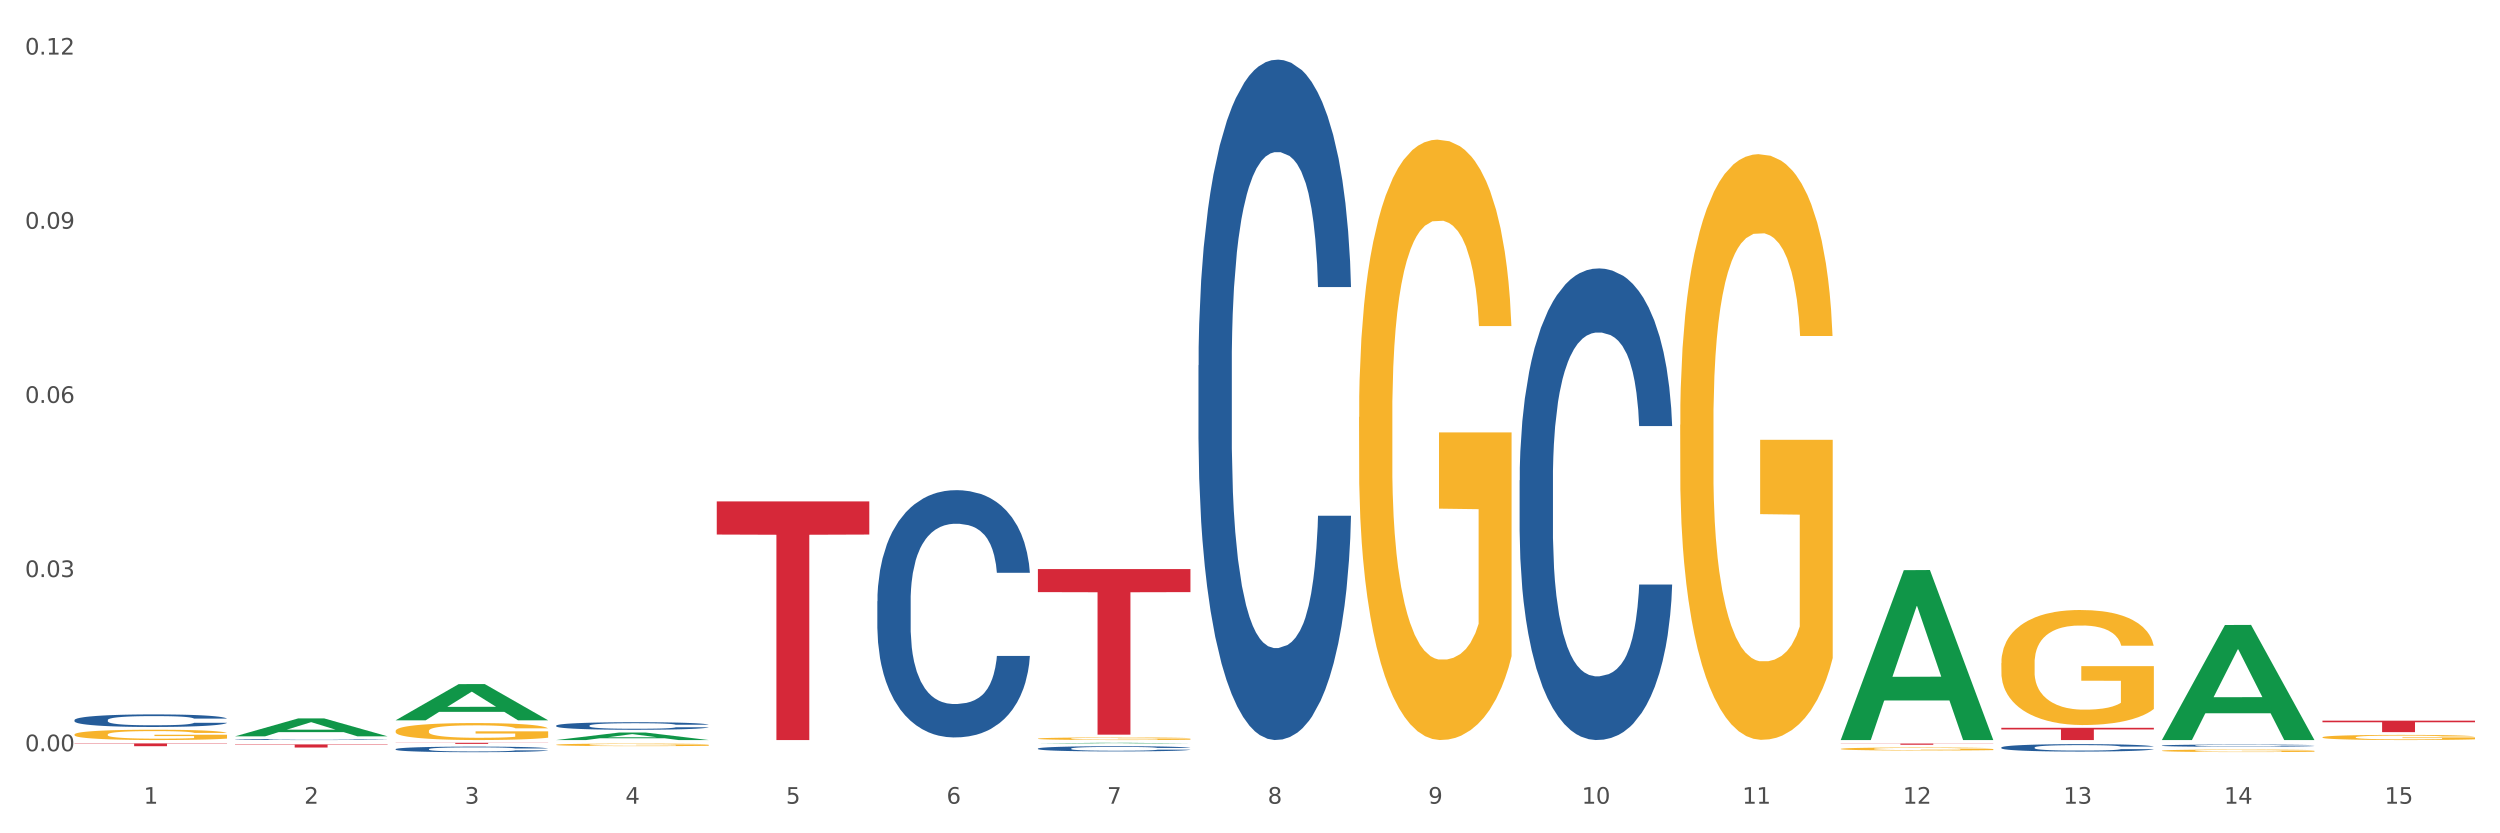
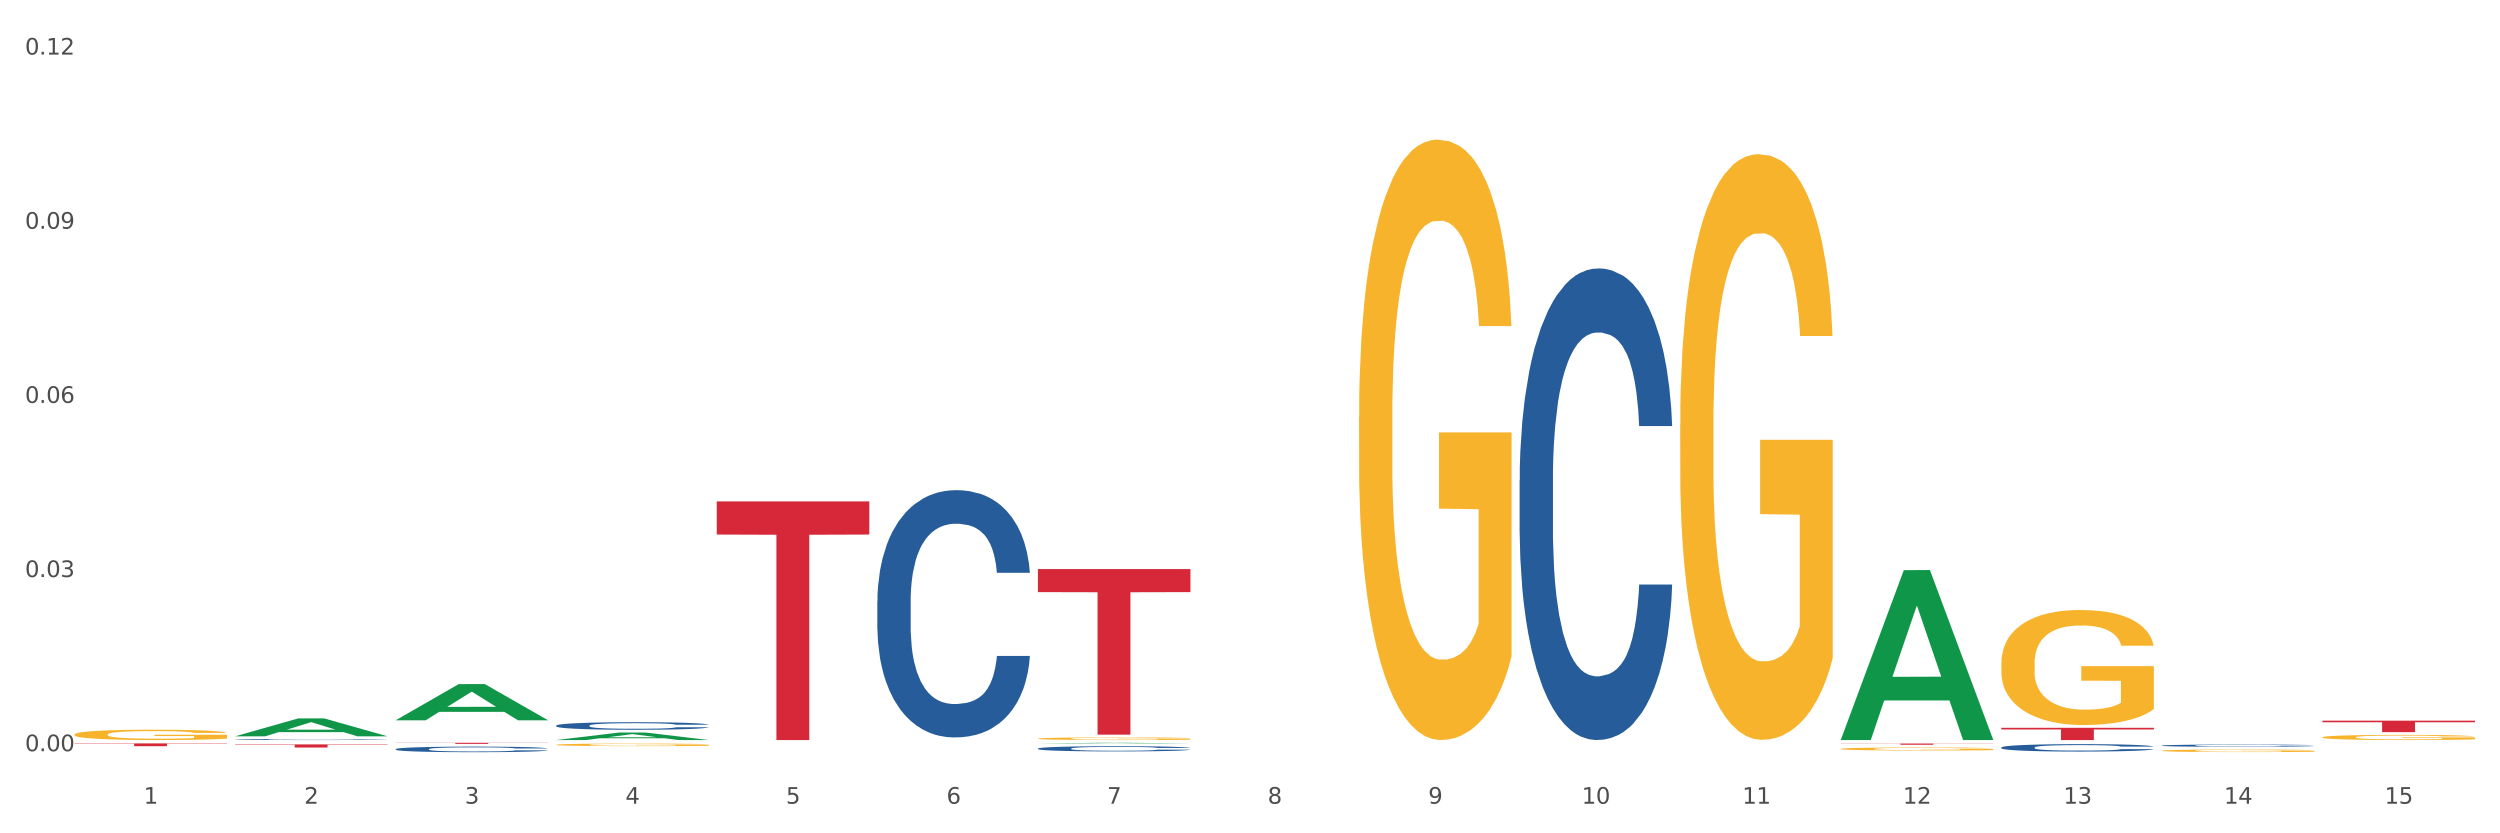
<svg xmlns="http://www.w3.org/2000/svg" xmlns:xlink="http://www.w3.org/1999/xlink" width="1080pt" height="360pt" viewBox="0 0 1080 360" version="1.1">
  <rect x="0" y="0" width="1080" height="360" fill="#333333" stroke="none" />
  <defs>
    <style type="text/css">*{stroke-linejoin: round; stroke-linecap: butt}</style>
  </defs>
  <g id="figure_1">
    <g id="patch_1">
      <path d="M 0 360  L 1080 360  L 1080 0  L 0 0  z " style="fill: #ffffff; stroke: #ffffff; stroke-linejoin: miter" />
    </g>
    <g id="axes_1">
      <g id="matplotlib.axis_1">
        <g id="xtick_1">
          <g id="text_1">
            <g style="fill: #4d4d4d" transform="translate(62.07 347.204) scale(0.096 -0.096)">
              <defs>
                <path id="DejaVuSans-31" d="M 794 531  L 1825 531  L 1825 4091  L 703 3866  L 703 4441  L 1819 4666  L 2450 4666  L 2450 531  L 3481 531  L 3481 0  L 794 0  L 794 531  z " transform="scale(0.016)" />
              </defs>
              <use xlink:href="#DejaVuSans-31" />
            </g>
          </g>
        </g>
        <g id="xtick_2">
          <g id="text_2">
            <g style="fill: #4d4d4d" transform="translate(131.436 347.204) scale(0.096 -0.096)">
              <defs>
                <path id="DejaVuSans-32" d="M 1228 531  L 3431 531  L 3431 0  L 469 0  L 469 531  Q 828 903 1448 1529  Q 2069 2156 2228 2338  Q 2531 2678 2651 2914  Q 2772 3150 2772 3378  Q 2772 3750 2511 3984  Q 2250 4219 1831 4219  Q 1534 4219 1204 4116  Q 875 4013 500 3803  L 500 4441  Q 881 4594 1212 4672  Q 1544 4750 1819 4750  Q 2544 4750 2975 4387  Q 3406 4025 3406 3419  Q 3406 3131 3298 2873  Q 3191 2616 2906 2266  Q 2828 2175 2409 1742  Q 1991 1309 1228 531  z " transform="scale(0.016)" />
              </defs>
              <use xlink:href="#DejaVuSans-32" />
            </g>
          </g>
        </g>
        <g id="xtick_3">
          <g id="text_3">
            <g style="fill: #4d4d4d" transform="translate(200.802 347.204) scale(0.096 -0.096)">
              <defs>
                <path id="DejaVuSans-33" d="M 2597 2516  Q 3050 2419 3304 2112  Q 3559 1806 3559 1356  Q 3559 666 3084 287  Q 2609 -91 1734 -91  Q 1441 -91 1130 -33  Q 819 25 488 141  L 488 750  Q 750 597 1062 519  Q 1375 441 1716 441  Q 2309 441 2620 675  Q 2931 909 2931 1356  Q 2931 1769 2642 2001  Q 2353 2234 1838 2234  L 1294 2234  L 1294 2753  L 1863 2753  Q 2328 2753 2575 2939  Q 2822 3125 2822 3475  Q 2822 3834 2567 4026  Q 2313 4219 1838 4219  Q 1578 4219 1281 4162  Q 984 4106 628 3988  L 628 4550  Q 988 4650 1302 4700  Q 1616 4750 1894 4750  Q 2613 4750 3031 4423  Q 3450 4097 3450 3541  Q 3450 3153 3228 2886  Q 3006 2619 2597 2516  z " transform="scale(0.016)" />
              </defs>
              <use xlink:href="#DejaVuSans-33" />
            </g>
          </g>
        </g>
        <g id="xtick_4">
          <g id="text_4">
            <g style="fill: #4d4d4d" transform="translate(270.169 347.204) scale(0.096 -0.096)">
              <defs>
                <path id="DejaVuSans-34" d="M 2419 4116  L 825 1625  L 2419 1625  L 2419 4116  z M 2253 4666  L 3047 4666  L 3047 1625  L 3713 1625  L 3713 1100  L 3047 1100  L 3047 0  L 2419 0  L 2419 1100  L 313 1100  L 313 1709  L 2253 4666  z " transform="scale(0.016)" />
              </defs>
              <use xlink:href="#DejaVuSans-34" />
            </g>
          </g>
        </g>
        <g id="xtick_5">
          <g id="text_5">
            <g style="fill: #4d4d4d" transform="translate(339.535 347.204) scale(0.096 -0.096)">
              <defs>
                <path id="DejaVuSans-35" d="M 691 4666  L 3169 4666  L 3169 4134  L 1269 4134  L 1269 2991  Q 1406 3038 1543 3061  Q 1681 3084 1819 3084  Q 2600 3084 3056 2656  Q 3513 2228 3513 1497  Q 3513 744 3044 326  Q 2575 -91 1722 -91  Q 1428 -91 1123 -41  Q 819 9 494 109  L 494 744  Q 775 591 1075 516  Q 1375 441 1709 441  Q 2250 441 2565 725  Q 2881 1009 2881 1497  Q 2881 1984 2565 2268  Q 2250 2553 1709 2553  Q 1456 2553 1204 2497  Q 953 2441 691 2322  L 691 4666  z " transform="scale(0.016)" />
              </defs>
              <use xlink:href="#DejaVuSans-35" />
            </g>
          </g>
        </g>
        <g id="xtick_6">
          <g id="text_6">
            <g style="fill: #4d4d4d" transform="translate(408.901 347.204) scale(0.096 -0.096)">
              <defs>
                <path id="DejaVuSans-36" d="M 2113 2584  Q 1688 2584 1439 2293  Q 1191 2003 1191 1497  Q 1191 994 1439 701  Q 1688 409 2113 409  Q 2538 409 2786 701  Q 3034 994 3034 1497  Q 3034 2003 2786 2293  Q 2538 2584 2113 2584  z M 3366 4563  L 3366 3988  Q 3128 4100 2886 4159  Q 2644 4219 2406 4219  Q 1781 4219 1451 3797  Q 1122 3375 1075 2522  Q 1259 2794 1537 2939  Q 1816 3084 2150 3084  Q 2853 3084 3261 2657  Q 3669 2231 3669 1497  Q 3669 778 3244 343  Q 2819 -91 2113 -91  Q 1303 -91 875 529  Q 447 1150 447 2328  Q 447 3434 972 4092  Q 1497 4750 2381 4750  Q 2619 4750 2861 4703  Q 3103 4656 3366 4563  z " transform="scale(0.016)" />
              </defs>
              <use xlink:href="#DejaVuSans-36" />
            </g>
          </g>
        </g>
        <g id="xtick_7">
          <g id="text_7">
            <g style="fill: #4d4d4d" transform="translate(478.267 347.204) scale(0.096 -0.096)">
              <defs>
                <path id="DejaVuSans-37" d="M 525 4666  L 3525 4666  L 3525 4397  L 1831 0  L 1172 0  L 2766 4134  L 525 4134  L 525 4666  z " transform="scale(0.016)" />
              </defs>
              <use xlink:href="#DejaVuSans-37" />
            </g>
          </g>
        </g>
        <g id="xtick_8">
          <g id="text_8">
            <g style="fill: #4d4d4d" transform="translate(547.634 347.204) scale(0.096 -0.096)">
              <defs>
                <path id="DejaVuSans-38" d="M 2034 2216  Q 1584 2216 1326 1975  Q 1069 1734 1069 1313  Q 1069 891 1326 650  Q 1584 409 2034 409  Q 2484 409 2743 651  Q 3003 894 3003 1313  Q 3003 1734 2745 1975  Q 2488 2216 2034 2216  z M 1403 2484  Q 997 2584 770 2862  Q 544 3141 544 3541  Q 544 4100 942 4425  Q 1341 4750 2034 4750  Q 2731 4750 3128 4425  Q 3525 4100 3525 3541  Q 3525 3141 3298 2862  Q 3072 2584 2669 2484  Q 3125 2378 3379 2068  Q 3634 1759 3634 1313  Q 3634 634 3220 271  Q 2806 -91 2034 -91  Q 1263 -91 848 271  Q 434 634 434 1313  Q 434 1759 690 2068  Q 947 2378 1403 2484  z M 1172 3481  Q 1172 3119 1398 2916  Q 1625 2713 2034 2713  Q 2441 2713 2670 2916  Q 2900 3119 2900 3481  Q 2900 3844 2670 4047  Q 2441 4250 2034 4250  Q 1625 4250 1398 4047  Q 1172 3844 1172 3481  z " transform="scale(0.016)" />
              </defs>
              <use xlink:href="#DejaVuSans-38" />
            </g>
          </g>
        </g>
        <g id="xtick_9">
          <g id="text_9">
            <g style="fill: #4d4d4d" transform="translate(617 347.204) scale(0.096 -0.096)">
              <defs>
                <path id="DejaVuSans-39" d="M 703 97  L 703 672  Q 941 559 1184 500  Q 1428 441 1663 441  Q 2288 441 2617 861  Q 2947 1281 2994 2138  Q 2813 1869 2534 1725  Q 2256 1581 1919 1581  Q 1219 1581 811 2004  Q 403 2428 403 3163  Q 403 3881 828 4315  Q 1253 4750 1959 4750  Q 2769 4750 3195 4129  Q 3622 3509 3622 2328  Q 3622 1225 3098 567  Q 2575 -91 1691 -91  Q 1453 -91 1209 -44  Q 966 3 703 97  z M 1959 2075  Q 2384 2075 2632 2365  Q 2881 2656 2881 3163  Q 2881 3666 2632 3958  Q 2384 4250 1959 4250  Q 1534 4250 1286 3958  Q 1038 3666 1038 3163  Q 1038 2656 1286 2365  Q 1534 2075 1959 2075  z " transform="scale(0.016)" />
              </defs>
              <use xlink:href="#DejaVuSans-39" />
            </g>
          </g>
        </g>
        <g id="xtick_10">
          <g id="text_10">
            <g style="fill: #4d4d4d" transform="translate(683.312 347.204) scale(0.096 -0.096)">
              <defs>
                <path id="DejaVuSans-30" d="M 2034 4250  Q 1547 4250 1301 3770  Q 1056 3291 1056 2328  Q 1056 1369 1301 889  Q 1547 409 2034 409  Q 2525 409 2770 889  Q 3016 1369 3016 2328  Q 3016 3291 2770 3770  Q 2525 4250 2034 4250  z M 2034 4750  Q 2819 4750 3233 4129  Q 3647 3509 3647 2328  Q 3647 1150 3233 529  Q 2819 -91 2034 -91  Q 1250 -91 836 529  Q 422 1150 422 2328  Q 422 3509 836 4129  Q 1250 4750 2034 4750  z " transform="scale(0.016)" />
              </defs>
              <use xlink:href="#DejaVuSans-31" />
              <use xlink:href="#DejaVuSans-30" transform="translate(63.623 0)" />
            </g>
          </g>
        </g>
        <g id="xtick_11">
          <g id="text_11">
            <g style="fill: #4d4d4d" transform="translate(752.678 347.204) scale(0.096 -0.096)">
              <use xlink:href="#DejaVuSans-31" />
              <use xlink:href="#DejaVuSans-31" transform="translate(63.623 0)" />
            </g>
          </g>
        </g>
        <g id="xtick_12">
          <g id="text_12">
            <g style="fill: #4d4d4d" transform="translate(822.044 347.204) scale(0.096 -0.096)">
              <use xlink:href="#DejaVuSans-31" />
              <use xlink:href="#DejaVuSans-32" transform="translate(63.623 0)" />
            </g>
          </g>
        </g>
        <g id="xtick_13">
          <g id="text_13">
            <g style="fill: #4d4d4d" transform="translate(891.411 347.204) scale(0.096 -0.096)">
              <use xlink:href="#DejaVuSans-31" />
              <use xlink:href="#DejaVuSans-33" transform="translate(63.623 0)" />
            </g>
          </g>
        </g>
        <g id="xtick_14">
          <g id="text_14">
            <g style="fill: #4d4d4d" transform="translate(960.777 347.204) scale(0.096 -0.096)">
              <use xlink:href="#DejaVuSans-31" />
              <use xlink:href="#DejaVuSans-34" transform="translate(63.623 0)" />
            </g>
          </g>
        </g>
        <g id="xtick_15">
          <g id="text_15">
            <g style="fill: #4d4d4d" transform="translate(1030.143 347.204) scale(0.096 -0.096)">
              <use xlink:href="#DejaVuSans-31" />
              <use xlink:href="#DejaVuSans-35" transform="translate(63.623 0)" />
            </g>
          </g>
        </g>
        <g id="xtick_16" />
        <g id="xtick_17" />
        <g id="xtick_18" />
        <g id="xtick_19" />
        <g id="xtick_20" />
        <g id="xtick_21" />
        <g id="xtick_22" />
        <g id="xtick_23" />
        <g id="xtick_24" />
        <g id="xtick_25" />
        <g id="xtick_26" />
        <g id="xtick_27" />
        <g id="xtick_28" />
        <g id="xtick_29" />
      </g>
      <g id="matplotlib.axis_2">
        <g id="ytick_1">
          <g id="text_16">
            <g style="fill: #4d4d4d" transform="translate(10.8 324.529) scale(0.096 -0.096)">
              <defs>
                <path id="DejaVuSans-2e" d="M 684 794  L 1344 794  L 1344 0  L 684 0  L 684 794  z " transform="scale(0.016)" />
              </defs>
              <use xlink:href="#DejaVuSans-30" />
              <use xlink:href="#DejaVuSans-2e" transform="translate(63.623 0)" />
              <use xlink:href="#DejaVuSans-30" transform="translate(95.41 0)" />
              <use xlink:href="#DejaVuSans-30" transform="translate(159.033 0)" />
            </g>
          </g>
        </g>
        <g id="ytick_2">
          <g id="text_17">
            <g style="fill: #4d4d4d" transform="translate(10.8 249.291) scale(0.096 -0.096)">
              <use xlink:href="#DejaVuSans-30" />
              <use xlink:href="#DejaVuSans-2e" transform="translate(63.623 0)" />
              <use xlink:href="#DejaVuSans-30" transform="translate(95.41 0)" />
              <use xlink:href="#DejaVuSans-33" transform="translate(159.033 0)" />
            </g>
          </g>
        </g>
        <g id="ytick_3">
          <g id="text_18">
            <g style="fill: #4d4d4d" transform="translate(10.8 174.053) scale(0.096 -0.096)">
              <use xlink:href="#DejaVuSans-30" />
              <use xlink:href="#DejaVuSans-2e" transform="translate(63.623 0)" />
              <use xlink:href="#DejaVuSans-30" transform="translate(95.41 0)" />
              <use xlink:href="#DejaVuSans-36" transform="translate(159.033 0)" />
            </g>
          </g>
        </g>
        <g id="ytick_4">
          <g id="text_19">
            <g style="fill: #4d4d4d" transform="translate(10.8 98.815) scale(0.096 -0.096)">
              <use xlink:href="#DejaVuSans-30" />
              <use xlink:href="#DejaVuSans-2e" transform="translate(63.623 0)" />
              <use xlink:href="#DejaVuSans-30" transform="translate(95.41 0)" />
              <use xlink:href="#DejaVuSans-39" transform="translate(159.033 0)" />
            </g>
          </g>
        </g>
        <g id="ytick_5">
          <g id="text_20">
            <g style="fill: #4d4d4d" transform="translate(10.8 23.577) scale(0.096 -0.096)">
              <use xlink:href="#DejaVuSans-30" />
              <use xlink:href="#DejaVuSans-2e" transform="translate(63.623 0)" />
              <use xlink:href="#DejaVuSans-31" transform="translate(95.41 0)" />
              <use xlink:href="#DejaVuSans-32" transform="translate(159.033 0)" />
            </g>
          </g>
        </g>
        <g id="ytick_6" />
        <g id="ytick_7" />
        <g id="ytick_8" />
        <g id="ytick_9" />
      </g>
      <g id="PolyCollection_1">
        <path d="M 448.372 245.847  L 514.27 245.847  L 514.27 255.789  L 488.348 255.856  L 488.348 317.389  L 474.138 317.389  L 474.138 255.856  L 448.372 255.789  L 448.372 245.914  L 448.372 245.847  z " clip-path="url(#p232360c128)" style="fill: #d62839" />
        <path d="M 795.203 321.206  L 861.101 321.206  L 861.101 321.28  L 835.179 321.28  L 835.179 321.734  L 820.969 321.734  L 820.969 321.28  L 795.203 321.28  L 795.203 321.207  L 795.203 321.206  z " clip-path="url(#p232360c128)" style="fill: #d62839" />
        <path d="M 864.57 314.401  L 930.468 314.401  L 930.468 315.137  L 904.546 315.142  L 904.546 319.701  L 890.335 319.701  L 890.335 315.142  L 864.57 315.137  L 864.57 314.406  L 864.57 314.401  z " clip-path="url(#p232360c128)" style="fill: #d62839" />
        <path d="M 1003.302 311.33  L 1069.2 311.33  L 1069.2 312.02  L 1043.278 312.025  L 1043.278 316.294  L 1029.068 316.294  L 1029.068 312.025  L 1003.302 312.02  L 1003.302 311.335  L 1003.302 311.33  z " clip-path="url(#p232360c128)" style="fill: #d62839" />
        <path d="M 32.175 321.134  L 98.073 321.134  L 98.073 321.303  L 72.151 321.304  L 72.151 322.349  L 57.941 322.349  L 57.941 321.304  L 32.175 321.303  L 32.175 321.135  L 32.175 321.134  z " clip-path="url(#p232360c128)" style="fill: #d62839" />
        <path d="M 101.541 321.571  L 167.439 321.571  L 167.439 321.761  L 141.517 321.763  L 141.517 322.939  L 127.307 322.939  L 127.307 321.763  L 101.541 321.761  L 101.541 321.573  L 101.541 321.571  z " clip-path="url(#p232360c128)" style="fill: #d62839" />
-         <path d="M 32.175 311.062  L 32.253 311.057  L 32.253 310.918  L 32.487 310.729  L 33.343 310.382  L 34.434 310.119  L 36.303 309.811  L 37.316 309.682  L 38.64 309.538  L 41.366 309.305  L 44.482 309.106  L 46.663 308.997  L 48.299 308.927  L 51.96 308.803  L 54.063 308.748  L 56.244 308.704  L 58.114 308.674  L 61.229 308.639  L 63.722 308.624  L 66.604 308.619  L 69.019 308.624  L 72.212 308.644  L 76.886 308.704  L 78.677 308.739  L 81.092 308.798  L 83.585 308.878  L 85.61 308.957  L 87.947 309.071  L 90.361 309.22  L 92.698 309.409  L 94.334 309.583  L 95.658 309.766  L 96.827 309.99  L 97.683 310.233  L 98.073 310.436  L 83.818 310.436  L 83.429 310.253  L 82.65 310.054  L 81.871 309.92  L 81.014 309.811  L 79.69 309.687  L 78.522 309.607  L 76.574 309.513  L 74.783 309.453  L 73.303 309.419  L 71.511 309.389  L 67.694 309.359  L 64.968 309.359  L 63.255 309.369  L 61.151 309.394  L 59.36 309.429  L 57.257 309.488  L 55.621 309.553  L 53.985 309.637  L 53.05 309.697  L 51.648 309.806  L 50.714 309.895  L 49.467 310.049  L 48.766 310.158  L 47.52 310.441  L 46.975 310.65  L 46.741 310.794  L 46.585 310.953  L 46.585 311.727  L 47.053 312.075  L 47.442 312.224  L 48.065 312.392  L 49.234 312.611  L 50.947 312.824  L 52.739 312.978  L 54.219 313.073  L 55.621 313.142  L 57.023 313.197  L 58.737 313.246  L 60.139 313.276  L 62.242 313.306  L 64.734 313.321  L 66.682 313.321  L 70.654 313.296  L 72.446 313.271  L 74.16 313.236  L 76.029 313.182  L 77.509 313.122  L 78.366 313.078  L 79.768 312.983  L 80.858 312.884  L 81.793 312.77  L 82.416 312.67  L 83.117 312.521  L 83.663 312.353  L 83.818 312.263  L 98.073 312.263  L 97.761 312.442  L 97.216 312.616  L 96.126 312.849  L 95.269 312.983  L 93.945 313.147  L 92.542 313.286  L 90.595 313.44  L 88.804 313.554  L 86.934 313.653  L 84.909 313.743  L 81.248 313.867  L 79.924 313.902  L 77.12 313.961  L 74.939 313.996  L 71.745 314.031  L 68.473 314.051  L 65.046 314.056  L 62.008 314.046  L 58.659 314.016  L 56.556 313.986  L 54.219 313.941  L 51.493 313.872  L 48.922 313.787  L 46.507 313.688  L 44.248 313.574  L 42.145 313.445  L 39.419 313.231  L 37.394 313.023  L 35.914 312.829  L 34.901 312.665  L 33.889 312.457  L 33.343 312.313  L 32.487 311.965  L 32.175 311.643  L 32.175 311.062  z " clip-path="url(#p232360c128)" style="fill: #255c99" />
        <path d="M 101.541 319.468  L 101.619 319.468  L 101.619 319.457  L 101.853 319.442  L 102.71 319.415  L 103.8 319.395  L 105.67 319.371  L 106.682 319.36  L 108.006 319.349  L 110.733 319.331  L 113.848 319.316  L 116.029 319.307  L 117.665 319.302  L 121.326 319.292  L 123.429 319.288  L 125.61 319.284  L 127.48 319.282  L 130.595 319.279  L 133.088 319.278  L 135.97 319.278  L 138.385 319.278  L 141.578 319.28  L 146.252 319.284  L 148.044 319.287  L 150.458 319.292  L 152.951 319.298  L 154.976 319.304  L 157.313 319.313  L 159.728 319.325  L 162.064 319.339  L 163.7 319.353  L 165.024 319.367  L 166.193 319.384  L 167.05 319.403  L 167.439 319.419  L 153.185 319.419  L 152.795 319.405  L 152.016 319.39  L 151.237 319.379  L 150.38 319.371  L 149.056 319.361  L 147.888 319.355  L 145.941 319.347  L 144.149 319.343  L 142.669 319.34  L 140.877 319.338  L 137.061 319.335  L 134.334 319.335  L 132.621 319.336  L 130.518 319.338  L 128.726 319.341  L 126.623 319.345  L 124.987 319.35  L 123.351 319.357  L 122.417 319.362  L 121.015 319.37  L 120.08 319.377  L 118.834 319.389  L 118.133 319.398  L 116.886 319.42  L 116.341 319.436  L 116.107 319.447  L 115.952 319.46  L 115.952 319.52  L 116.419 319.547  L 116.808 319.559  L 117.431 319.572  L 118.6 319.589  L 120.314 319.605  L 122.105 319.617  L 123.585 319.625  L 124.987 319.63  L 126.389 319.634  L 128.103 319.638  L 129.505 319.641  L 131.608 319.643  L 134.101 319.644  L 136.048 319.644  L 140.021 319.642  L 141.812 319.64  L 143.526 319.637  L 145.395 319.633  L 146.875 319.629  L 147.732 319.625  L 149.134 319.618  L 150.225 319.61  L 151.159 319.601  L 151.783 319.593  L 152.484 319.582  L 153.029 319.569  L 153.185 319.562  L 167.439 319.562  L 167.128 319.576  L 166.582 319.589  L 165.492 319.607  L 164.635 319.618  L 163.311 319.63  L 161.909 319.641  L 159.961 319.653  L 158.17 319.662  L 156.3 319.67  L 154.275 319.677  L 150.614 319.687  L 149.29 319.689  L 146.486 319.694  L 144.305 319.697  L 141.111 319.699  L 137.84 319.701  L 134.412 319.701  L 131.374 319.701  L 128.025 319.698  L 125.922 319.696  L 123.585 319.692  L 120.859 319.687  L 118.288 319.68  L 115.874 319.673  L 113.615 319.664  L 111.512 319.654  L 108.785 319.637  L 106.76 319.621  L 105.28 319.606  L 104.267 319.593  L 103.255 319.577  L 102.71 319.566  L 101.853 319.538  L 101.541 319.513  L 101.541 319.468  z " clip-path="url(#p232360c128)" style="fill: #255c99" />
        <path d="M 170.907 320.882  L 236.805 320.882  L 236.805 320.948  L 210.883 320.948  L 210.883 321.356  L 196.673 321.356  L 196.673 320.948  L 170.907 320.948  L 170.907 320.882  L 170.907 320.882  z " clip-path="url(#p232360c128)" style="fill: #d62839" />
        <path d="M 309.64 216.595  L 375.538 216.595  L 375.538 230.924  L 349.616 231.02  L 349.616 319.701  L 335.406 319.701  L 335.406 231.02  L 309.64 230.924  L 309.64 216.692  L 309.64 216.595  z " clip-path="url(#p232360c128)" style="fill: #d62839" />
        <path d="M 656.471 207.5  L 656.549 207.314  L 656.549 202.104  L 656.783 195.033  L 657.639 182.008  L 658.73 172.146  L 660.599 160.609  L 661.612 155.772  L 662.936 150.376  L 665.662 141.63  L 668.778 134.187  L 670.959 130.094  L 672.595 127.489  L 676.256 122.837  L 678.359 120.79  L 680.54 119.115  L 682.41 117.999  L 685.525 116.696  L 688.018 116.138  L 690.9 115.952  L 693.315 116.138  L 696.508 116.883  L 701.182 119.115  L 702.973 120.418  L 705.388 122.651  L 707.881 125.628  L 709.906 128.605  L 712.243 132.885  L 714.657 138.467  L 716.994 145.538  L 718.63 152.05  L 719.954 158.935  L 721.123 167.308  L 721.979 176.426  L 722.369 184.055  L 708.114 184.055  L 707.725 177.17  L 706.946 169.727  L 706.167 164.703  L 705.31 160.609  L 703.986 155.958  L 702.818 152.981  L 700.87 149.445  L 699.079 147.212  L 697.599 145.91  L 695.807 144.793  L 691.99 143.677  L 689.264 143.677  L 687.55 144.049  L 685.447 144.979  L 683.656 146.282  L 681.553 148.515  L 679.917 150.934  L 678.281 154.097  L 677.346 156.33  L 675.944 160.423  L 675.01 163.773  L 673.763 169.541  L 673.062 173.635  L 671.816 184.241  L 671.271 192.056  L 671.037 197.452  L 670.881 203.406  L 670.881 232.433  L 671.349 245.458  L 671.738 251.041  L 672.361 257.367  L 673.53 265.554  L 675.243 273.555  L 677.035 279.324  L 678.515 282.859  L 679.917 285.464  L 681.319 287.511  L 683.033 289.371  L 684.435 290.488  L 686.538 291.604  L 689.03 292.163  L 690.978 292.163  L 694.95 291.232  L 696.742 290.302  L 698.456 288.999  L 700.325 286.953  L 701.805 284.72  L 702.662 283.045  L 704.064 279.51  L 705.154 275.788  L 706.089 271.509  L 706.712 267.787  L 707.413 262.205  L 707.959 255.878  L 708.114 252.529  L 722.369 252.529  L 722.057 259.228  L 721.512 265.74  L 720.422 274.486  L 719.565 279.51  L 718.241 285.65  L 716.838 290.86  L 714.891 296.628  L 713.1 300.908  L 711.23 304.629  L 709.205 307.979  L 705.544 312.631  L 704.22 313.933  L 701.416 316.166  L 699.235 317.468  L 696.041 318.771  L 692.769 319.515  L 689.342 319.701  L 686.304 319.329  L 682.955 318.213  L 680.852 317.096  L 678.515 315.422  L 675.789 312.817  L 673.218 309.653  L 670.803 305.932  L 668.544 301.652  L 666.441 296.814  L 663.715 288.813  L 661.69 280.998  L 660.21 273.741  L 659.197 267.601  L 658.185 259.786  L 657.639 254.39  L 656.783 241.365  L 656.471 229.27  L 656.471 207.5  z " clip-path="url(#p232360c128)" style="fill: #255c99" />
-         <path d="M 517.739 157.832  L 517.816 157.564  L 517.816 150.047  L 518.05 139.846  L 518.907 121.056  L 519.997 106.828  L 521.867 90.185  L 522.88 83.206  L 524.204 75.421  L 526.93 62.804  L 530.046 52.067  L 532.227 46.161  L 533.863 42.403  L 537.523 35.692  L 539.627 32.739  L 541.808 30.323  L 543.677 28.712  L 546.793 26.833  L 549.285 26.028  L 552.167 25.759  L 554.582 26.028  L 557.776 27.102  L 562.449 30.323  L 564.241 32.202  L 566.656 35.423  L 569.148 39.718  L 571.173 44.013  L 573.51 50.188  L 575.925 58.241  L 578.262 68.441  L 579.898 77.837  L 581.222 87.769  L 582.39 99.849  L 583.247 113.002  L 583.636 124.009  L 569.382 124.009  L 568.992 114.076  L 568.214 103.339  L 567.435 96.091  L 566.578 90.185  L 565.254 83.474  L 564.085 79.179  L 562.138 74.079  L 560.346 70.857  L 558.866 68.978  L 557.075 67.368  L 553.258 65.757  L 550.532 65.757  L 548.818 66.294  L 546.715 67.636  L 544.923 69.515  L 542.82 72.736  L 541.184 76.226  L 539.549 80.79  L 538.614 84.011  L 537.212 89.917  L 536.277 94.749  L 535.031 103.07  L 534.33 108.976  L 533.084 124.277  L 532.538 135.551  L 532.305 143.336  L 532.149 151.926  L 532.149 193.803  L 532.616 212.594  L 533.006 220.647  L 533.629 229.774  L 534.797 241.585  L 536.511 253.128  L 538.302 261.45  L 539.782 266.55  L 541.184 270.308  L 542.587 273.261  L 544.3 275.946  L 545.702 277.556  L 547.805 279.167  L 550.298 279.972  L 552.245 279.972  L 556.218 278.63  L 558.009 277.288  L 559.723 275.409  L 561.593 272.456  L 563.073 269.235  L 563.929 266.819  L 565.331 261.718  L 566.422 256.349  L 567.357 250.175  L 567.98 244.807  L 568.681 236.753  L 569.226 227.626  L 569.382 222.794  L 583.636 222.794  L 583.325 232.458  L 582.78 241.854  L 581.689 254.47  L 580.832 261.718  L 579.508 270.577  L 578.106 278.093  L 576.159 286.415  L 574.367 292.589  L 572.498 297.958  L 570.472 302.79  L 566.811 309.501  L 565.487 311.38  L 562.683 314.601  L 560.502 316.48  L 557.308 318.359  L 554.037 319.433  L 550.61 319.701  L 547.572 319.164  L 544.222 317.554  L 542.119 315.943  L 539.782 313.527  L 537.056 309.769  L 534.486 305.206  L 532.071 299.837  L 529.812 293.663  L 527.709 286.683  L 524.983 275.14  L 522.957 263.866  L 521.477 253.397  L 520.465 244.538  L 519.452 233.264  L 518.907 225.479  L 518.05 206.688  L 517.739 189.239  L 517.739 157.832  z " clip-path="url(#p232360c128)" style="fill: #255c99" />
        <path d="M 864.57 322.909  L 864.648 322.906  L 864.648 322.824  L 864.881 322.712  L 865.738 322.507  L 866.829 322.351  L 868.698 322.169  L 869.711 322.093  L 871.035 322.008  L 873.761 321.87  L 876.877 321.753  L 879.058 321.688  L 880.694 321.647  L 884.355 321.574  L 886.458 321.541  L 888.639 321.515  L 890.508 321.497  L 893.624 321.477  L 896.117 321.468  L 898.999 321.465  L 901.413 321.468  L 904.607 321.48  L 909.281 321.515  L 911.072 321.536  L 913.487 321.571  L 915.979 321.618  L 918.005 321.665  L 920.341 321.732  L 922.756 321.82  L 925.093 321.932  L 926.729 322.034  L 928.053 322.143  L 929.221 322.275  L 930.078 322.419  L 930.468 322.539  L 916.213 322.539  L 915.824 322.431  L 915.045 322.313  L 914.266 322.234  L 913.409 322.169  L 912.085 322.096  L 910.916 322.049  L 908.969 321.993  L 907.177 321.958  L 905.697 321.938  L 903.906 321.92  L 900.089 321.902  L 897.363 321.902  L 895.649 321.908  L 893.546 321.923  L 891.754 321.944  L 889.651 321.979  L 888.016 322.017  L 886.38 322.067  L 885.445 322.102  L 884.043 322.167  L 883.108 322.219  L 881.862 322.31  L 881.161 322.375  L 879.915 322.542  L 879.369 322.666  L 879.136 322.751  L 878.98 322.845  L 878.98 323.302  L 879.447 323.508  L 879.837 323.596  L 880.46 323.696  L 881.628 323.825  L 883.342 323.951  L 885.134 324.042  L 886.614 324.098  L 888.016 324.139  L 889.418 324.171  L 891.131 324.2  L 892.533 324.218  L 894.637 324.236  L 897.129 324.245  L 899.076 324.245  L 903.049 324.23  L 904.841 324.215  L 906.554 324.195  L 908.424 324.162  L 909.904 324.127  L 910.76 324.101  L 912.163 324.045  L 913.253 323.986  L 914.188 323.919  L 914.811 323.86  L 915.512 323.772  L 916.057 323.672  L 916.213 323.619  L 930.468 323.619  L 930.156 323.725  L 929.611 323.828  L 928.52 323.966  L 927.663 324.045  L 926.339 324.142  L 924.937 324.224  L 922.99 324.315  L 921.198 324.382  L 919.329 324.441  L 917.304 324.494  L 913.643 324.567  L 912.318 324.588  L 909.514 324.623  L 907.333 324.644  L 904.14 324.664  L 900.868 324.676  L 897.441 324.679  L 894.403 324.673  L 891.053 324.655  L 888.95 324.638  L 886.614 324.611  L 883.887 324.57  L 881.317 324.52  L 878.902 324.462  L 876.643 324.394  L 874.54 324.318  L 871.814 324.192  L 869.789 324.068  L 868.309 323.954  L 867.296 323.857  L 866.283 323.734  L 865.738 323.649  L 864.881 323.443  L 864.57 323.252  L 864.57 322.909  z " clip-path="url(#p232360c128)" style="fill: #255c99" />
        <path d="M 933.936 322.082  L 934.014 322.081  L 934.014 322.057  L 934.247 322.023  L 935.104 321.961  L 936.195 321.914  L 938.064 321.859  L 939.077 321.836  L 940.401 321.81  L 943.127 321.769  L 946.243 321.733  L 948.424 321.714  L 950.06 321.701  L 953.721 321.679  L 955.824 321.67  L 958.005 321.662  L 959.874 321.656  L 962.99 321.65  L 965.483 321.647  L 968.365 321.646  L 970.779 321.647  L 973.973 321.651  L 978.647 321.662  L 980.438 321.668  L 982.853 321.678  L 985.346 321.693  L 987.371 321.707  L 989.708 321.727  L 992.122 321.754  L 994.459 321.787  L 996.095 321.818  L 997.419 321.851  L 998.587 321.891  L 999.444 321.934  L 999.834 321.971  L 985.579 321.971  L 985.19 321.938  L 984.411 321.902  L 983.632 321.879  L 982.775 321.859  L 981.451 321.837  L 980.283 321.823  L 978.335 321.806  L 976.544 321.795  L 975.064 321.789  L 973.272 321.784  L 969.455 321.778  L 966.729 321.778  L 965.015 321.78  L 962.912 321.785  L 961.121 321.791  L 959.018 321.801  L 957.382 321.813  L 955.746 321.828  L 954.811 321.839  L 953.409 321.858  L 952.475 321.874  L 951.228 321.902  L 950.527 321.921  L 949.281 321.972  L 948.736 322.009  L 948.502 322.034  L 948.346 322.063  L 948.346 322.201  L 948.814 322.263  L 949.203 322.29  L 949.826 322.32  L 950.995 322.359  L 952.708 322.397  L 954.5 322.424  L 955.98 322.441  L 957.382 322.453  L 958.784 322.463  L 960.498 322.472  L 961.9 322.477  L 964.003 322.483  L 966.495 322.485  L 968.443 322.485  L 972.415 322.481  L 974.207 322.476  L 975.92 322.47  L 977.79 322.46  L 979.27 322.45  L 980.127 322.442  L 981.529 322.425  L 982.619 322.407  L 983.554 322.387  L 984.177 322.369  L 984.878 322.343  L 985.423 322.313  L 985.579 322.297  L 999.834 322.297  L 999.522 322.328  L 998.977 322.359  L 997.886 322.401  L 997.03 322.425  L 995.705 322.454  L 994.303 322.479  L 992.356 322.507  L 990.564 322.527  L 988.695 322.545  L 986.67 322.561  L 983.009 322.583  L 981.685 322.589  L 978.88 322.6  L 976.699 322.606  L 973.506 322.612  L 970.234 322.615  L 966.807 322.616  L 963.769 322.615  L 960.42 322.609  L 958.317 322.604  L 955.98 322.596  L 953.253 322.584  L 950.683 322.569  L 948.268 322.551  L 946.009 322.53  L 943.906 322.507  L 941.18 322.469  L 939.155 322.432  L 937.675 322.398  L 936.662 322.368  L 935.65 322.331  L 935.104 322.305  L 934.247 322.243  L 933.936 322.186  L 933.936 322.082  z " clip-path="url(#p232360c128)" style="fill: #255c99" />
        <path d="M 240.274 313.461  L 240.352 313.458  L 240.352 313.375  L 240.585 313.261  L 241.442 313.052  L 242.533 312.893  L 244.402 312.708  L 245.415 312.631  L 246.739 312.544  L 249.465 312.403  L 252.581 312.284  L 254.762 312.218  L 256.398 312.176  L 260.059 312.102  L 262.162 312.069  L 264.343 312.042  L 266.212 312.024  L 269.328 312.003  L 271.821 311.994  L 274.703 311.991  L 277.117 311.994  L 280.311 312.006  L 284.985 312.042  L 286.776 312.063  L 289.191 312.099  L 291.683 312.146  L 293.709 312.194  L 296.045 312.263  L 298.46 312.353  L 300.797 312.466  L 302.433 312.571  L 303.757 312.681  L 304.925 312.816  L 305.782 312.962  L 306.172 313.085  L 291.917 313.085  L 291.528 312.974  L 290.749 312.855  L 289.97 312.774  L 289.113 312.708  L 287.789 312.634  L 286.62 312.586  L 284.673 312.529  L 282.881 312.493  L 281.401 312.472  L 279.61 312.454  L 275.793 312.436  L 273.067 312.436  L 271.353 312.442  L 269.25 312.457  L 267.458 312.478  L 265.355 312.514  L 263.72 312.553  L 262.084 312.604  L 261.149 312.64  L 259.747 312.705  L 258.812 312.759  L 257.566 312.852  L 256.865 312.917  L 255.619 313.088  L 255.073 313.213  L 254.84 313.3  L 254.684 313.396  L 254.684 313.862  L 255.151 314.071  L 255.541 314.16  L 256.164 314.262  L 257.332 314.394  L 259.046 314.522  L 260.838 314.615  L 262.318 314.671  L 263.72 314.713  L 265.122 314.746  L 266.835 314.776  L 268.237 314.794  L 270.341 314.812  L 272.833 314.821  L 274.78 314.821  L 278.753 314.806  L 280.545 314.791  L 282.258 314.77  L 284.128 314.737  L 285.608 314.701  L 286.465 314.674  L 287.867 314.618  L 288.957 314.558  L 289.892 314.489  L 290.515 314.429  L 291.216 314.34  L 291.761 314.238  L 291.917 314.184  L 306.172 314.184  L 305.86 314.292  L 305.315 314.397  L 304.224 314.537  L 303.367 314.618  L 302.043 314.716  L 300.641 314.8  L 298.694 314.893  L 296.902 314.961  L 295.033 315.021  L 293.008 315.075  L 289.347 315.15  L 288.022 315.17  L 285.218 315.206  L 283.037 315.227  L 279.844 315.248  L 276.572 315.26  L 273.145 315.263  L 270.107 315.257  L 266.757 315.239  L 264.654 315.221  L 262.318 315.194  L 259.591 315.153  L 257.021 315.102  L 254.606 315.042  L 252.347 314.973  L 250.244 314.896  L 247.518 314.767  L 245.493 314.642  L 244.013 314.525  L 243 314.426  L 241.987 314.301  L 241.442 314.214  L 240.585 314.005  L 240.274 313.811  L 240.274 313.461  z " clip-path="url(#p232360c128)" style="fill: #255c99" />
        <path d="M 170.907 323.621  L 170.985 323.619  L 170.985 323.557  L 171.219 323.473  L 172.076 323.319  L 173.166 323.202  L 175.036 323.066  L 176.048 323.008  L 177.373 322.945  L 180.099 322.841  L 183.215 322.753  L 185.396 322.704  L 187.031 322.674  L 190.692 322.618  L 192.796 322.594  L 194.977 322.574  L 196.846 322.561  L 199.962 322.546  L 202.454 322.539  L 205.336 322.537  L 207.751 322.539  L 210.945 322.548  L 215.618 322.574  L 217.41 322.59  L 219.825 322.616  L 222.317 322.652  L 224.342 322.687  L 226.679 322.737  L 229.094 322.804  L 231.431 322.887  L 233.066 322.964  L 234.391 323.046  L 235.559 323.145  L 236.416 323.253  L 236.805 323.343  L 222.551 323.343  L 222.161 323.262  L 221.382 323.174  L 220.604 323.114  L 219.747 323.066  L 218.422 323.011  L 217.254 322.975  L 215.307 322.934  L 213.515 322.907  L 212.035 322.892  L 210.244 322.878  L 206.427 322.865  L 203.701 322.865  L 201.987 322.87  L 199.884 322.881  L 198.092 322.896  L 195.989 322.923  L 194.353 322.951  L 192.718 322.989  L 191.783 323.015  L 190.381 323.064  L 189.446 323.103  L 188.2 323.171  L 187.499 323.22  L 186.252 323.346  L 185.707 323.438  L 185.474 323.502  L 185.318 323.572  L 185.318 323.916  L 185.785 324.07  L 186.175 324.136  L 186.798 324.211  L 187.966 324.308  L 189.68 324.403  L 191.471 324.471  L 192.951 324.513  L 194.353 324.544  L 195.755 324.568  L 197.469 324.59  L 198.871 324.604  L 200.974 324.617  L 203.467 324.623  L 205.414 324.623  L 209.387 324.612  L 211.178 324.601  L 212.892 324.586  L 214.761 324.562  L 216.241 324.535  L 217.098 324.515  L 218.5 324.474  L 219.591 324.43  L 220.526 324.379  L 221.149 324.335  L 221.85 324.269  L 222.395 324.194  L 222.551 324.154  L 236.805 324.154  L 236.494 324.233  L 235.949 324.311  L 234.858 324.414  L 234.001 324.474  L 232.677 324.546  L 231.275 324.608  L 229.328 324.676  L 227.536 324.727  L 225.667 324.771  L 223.641 324.811  L 219.98 324.866  L 218.656 324.881  L 215.852 324.908  L 213.671 324.923  L 210.477 324.938  L 207.206 324.947  L 203.779 324.95  L 200.741 324.945  L 197.391 324.932  L 195.288 324.919  L 192.951 324.899  L 190.225 324.868  L 187.655 324.831  L 185.24 324.786  L 182.981 324.736  L 180.878 324.678  L 178.152 324.584  L 176.126 324.491  L 174.646 324.405  L 173.634 324.333  L 172.621 324.24  L 172.076 324.176  L 171.219 324.022  L 170.907 323.879  L 170.907 323.621  z " clip-path="url(#p232360c128)" style="fill: #255c99" />
        <path d="M 448.372 323.371  L 448.45 323.369  L 448.45 323.311  L 448.684 323.233  L 449.541 323.089  L 450.631 322.98  L 452.501 322.852  L 453.513 322.799  L 454.837 322.739  L 457.564 322.642  L 460.679 322.56  L 462.861 322.514  L 464.496 322.486  L 468.157 322.434  L 470.26 322.411  L 472.441 322.393  L 474.311 322.381  L 477.427 322.366  L 479.919 322.36  L 482.801 322.358  L 485.216 322.36  L 488.41 322.368  L 493.083 322.393  L 494.875 322.407  L 497.289 322.432  L 499.782 322.465  L 501.807 322.498  L 504.144 322.545  L 506.559 322.607  L 508.896 322.685  L 510.531 322.757  L 511.856 322.834  L 513.024 322.926  L 513.881 323.027  L 514.27 323.112  L 500.016 323.112  L 499.626 323.035  L 498.847 322.953  L 498.068 322.897  L 497.212 322.852  L 495.887 322.801  L 494.719 322.768  L 492.772 322.729  L 490.98 322.704  L 489.5 322.689  L 487.709 322.677  L 483.892 322.665  L 481.165 322.665  L 479.452 322.669  L 477.349 322.679  L 475.557 322.694  L 473.454 322.718  L 471.818 322.745  L 470.183 322.78  L 469.248 322.805  L 467.846 322.85  L 466.911 322.887  L 465.665 322.951  L 464.964 322.996  L 463.717 323.114  L 463.172 323.2  L 462.938 323.26  L 462.783 323.326  L 462.783 323.647  L 463.25 323.791  L 463.639 323.853  L 464.263 323.923  L 465.431 324.014  L 467.145 324.102  L 468.936 324.166  L 470.416 324.205  L 471.818 324.234  L 473.22 324.257  L 474.934 324.277  L 476.336 324.29  L 478.439 324.302  L 480.932 324.308  L 482.879 324.308  L 486.852 324.298  L 488.643 324.288  L 490.357 324.273  L 492.226 324.251  L 493.706 324.226  L 494.563 324.207  L 495.965 324.168  L 497.056 324.127  L 497.99 324.08  L 498.614 324.038  L 499.315 323.977  L 499.86 323.907  L 500.016 323.87  L 514.27 323.87  L 513.959 323.944  L 513.413 324.016  L 512.323 324.113  L 511.466 324.168  L 510.142 324.236  L 508.74 324.294  L 506.792 324.358  L 505.001 324.405  L 503.131 324.446  L 501.106 324.483  L 497.445 324.535  L 496.121 324.549  L 493.317 324.574  L 491.136 324.588  L 487.942 324.603  L 484.671 324.611  L 481.243 324.613  L 478.206 324.609  L 474.856 324.596  L 472.753 324.584  L 470.416 324.566  L 467.69 324.537  L 465.119 324.502  L 462.705 324.461  L 460.446 324.413  L 458.343 324.36  L 455.616 324.271  L 453.591 324.185  L 452.111 324.104  L 451.099 324.036  L 450.086 323.95  L 449.541 323.89  L 448.684 323.746  L 448.372 323.612  L 448.372 323.371  z " clip-path="url(#p232360c128)" style="fill: #255c99" />
        <path d="M 379.006 259.747  L 379.084 259.649  L 379.084 256.918  L 379.318 253.21  L 380.175 246.381  L 381.265 241.21  L 383.134 235.161  L 384.147 232.624  L 385.471 229.794  L 388.198 225.209  L 391.313 221.306  L 393.494 219.16  L 395.13 217.794  L 398.791 215.355  L 400.894 214.281  L 403.075 213.403  L 404.945 212.818  L 408.06 212.135  L 410.553 211.842  L 413.435 211.745  L 415.85 211.842  L 419.043 212.233  L 423.717 213.403  L 425.509 214.086  L 427.923 215.257  L 430.416 216.818  L 432.441 218.379  L 434.778 220.623  L 437.193 223.55  L 439.529 227.258  L 441.165 230.672  L 442.489 234.282  L 443.658 238.673  L 444.515 243.454  L 444.904 247.454  L 430.65 247.454  L 430.26 243.844  L 429.481 239.941  L 428.702 237.307  L 427.845 235.161  L 426.521 232.721  L 425.353 231.16  L 423.405 229.307  L 421.614 228.136  L 420.134 227.453  L 418.342 226.867  L 414.526 226.282  L 411.799 226.282  L 410.086 226.477  L 407.982 226.965  L 406.191 227.648  L 404.088 228.819  L 402.452 230.087  L 400.816 231.746  L 399.882 232.916  L 398.479 235.063  L 397.545 236.819  L 396.298 239.844  L 395.597 241.99  L 394.351 247.551  L 393.806 251.649  L 393.572 254.478  L 393.416 257.601  L 393.416 272.821  L 393.884 279.65  L 394.273 282.577  L 394.896 285.895  L 396.065 290.187  L 397.778 294.383  L 399.57 297.407  L 401.05 299.261  L 402.452 300.627  L 403.854 301.7  L 405.568 302.676  L 406.97 303.261  L 409.073 303.847  L 411.566 304.139  L 413.513 304.139  L 417.485 303.651  L 419.277 303.164  L 420.991 302.481  L 422.86 301.407  L 424.34 300.237  L 425.197 299.359  L 426.599 297.505  L 427.69 295.554  L 428.624 293.31  L 429.247 291.358  L 429.948 288.431  L 430.494 285.114  L 430.65 283.358  L 444.904 283.358  L 444.592 286.87  L 444.047 290.285  L 442.957 294.871  L 442.1 297.505  L 440.776 300.725  L 439.374 303.456  L 437.426 306.481  L 435.635 308.725  L 433.765 310.676  L 431.74 312.432  L 428.079 314.872  L 426.755 315.554  L 423.951 316.725  L 421.77 317.408  L 418.576 318.091  L 415.304 318.481  L 411.877 318.579  L 408.839 318.384  L 405.49 317.798  L 403.387 317.213  L 401.05 316.335  L 398.324 314.969  L 395.753 313.31  L 393.339 311.359  L 391.08 309.115  L 388.976 306.578  L 386.25 302.383  L 384.225 298.285  L 382.745 294.48  L 381.732 291.261  L 380.72 287.163  L 380.175 284.334  L 379.318 277.504  L 379.006 271.162  L 379.006 259.747  z " clip-path="url(#p232360c128)" style="fill: #255c99" />
        <path d="M 448.372 319.093  L 448.45 319.092  L 448.45 319.054  L 448.606 319.022  L 449.384 318.945  L 450.551 318.881  L 451.407 318.847  L 452.262 318.819  L 453.274 318.791  L 454.519 318.762  L 456.775 318.72  L 458.175 318.698  L 459.887 318.675  L 462.999 318.642  L 465.255 318.623  L 467.589 318.608  L 471.402 318.589  L 473.891 318.581  L 476.536 318.575  L 479.726 318.571  L 482.138 318.57  L 487.429 318.573  L 491.941 318.582  L 494.12 318.589  L 496.92 318.602  L 498.399 318.61  L 500.811 318.627  L 503.3 318.648  L 505.012 318.667  L 507.579 318.702  L 509.524 318.737  L 511.314 318.781  L 512.247 318.81  L 512.948 318.838  L 513.57 318.87  L 514.192 318.921  L 500.188 318.921  L 499.644 318.885  L 498.788 318.851  L 497.543 318.818  L 496.454 318.797  L 494.586 318.771  L 492.875 318.755  L 491.085 318.742  L 488.907 318.732  L 487.195 318.727  L 484.783 318.723  L 480.038 318.724  L 476.848 318.732  L 474.669 318.742  L 473.269 318.752  L 472.024 318.762  L 470.624 318.776  L 468.99 318.798  L 467.823 318.818  L 466.656 318.843  L 465.722 318.867  L 464.866 318.896  L 464.166 318.927  L 463.621 318.959  L 463.155 318.999  L 462.766 319.064  L 462.766 319.205  L 462.921 319.237  L 463.31 319.28  L 463.777 319.312  L 464.555 319.35  L 465.255 319.376  L 466.578 319.413  L 468.056 319.444  L 469.223 319.464  L 470.39 319.48  L 472.413 319.503  L 474.669 319.521  L 476.614 319.533  L 479.26 319.543  L 481.049 319.547  L 482.605 319.549  L 486.417 319.549  L 489.14 319.546  L 492.175 319.539  L 494.509 319.53  L 496.454 319.518  L 498.632 319.5  L 500.033 319.482  L 500.033 319.266  L 482.916 319.265  L 482.916 319.122  L 514.27 319.122  L 514.27 319.543  L 512.948 319.565  L 511.469 319.585  L 509.913 319.602  L 507.579 319.624  L 504.778 319.644  L 502.289 319.659  L 499.644 319.671  L 496.531 319.683  L 492.486 319.693  L 489.996 319.697  L 486.884 319.7  L 483.227 319.701  L 480.038 319.699  L 476.925 319.694  L 473.658 319.685  L 470.468 319.671  L 468.056 319.658  L 465.644 319.641  L 463.077 319.62  L 461.054 319.599  L 459.498 319.58  L 457.786 319.557  L 455.919 319.526  L 454.519 319.498  L 453.274 319.469  L 451.951 319.432  L 451.018 319.4  L 450.084 319.359  L 449.539 319.329  L 448.917 319.283  L 448.45 319.218  L 448.372 319.093  z " clip-path="url(#p232360c128)" style="fill: #f7b32b" />
        <path d="M 240.274 321.738  L 240.351 321.737  L 240.351 321.701  L 240.507 321.669  L 241.285 321.593  L 242.452 321.531  L 243.308 321.497  L 244.164 321.47  L 245.175 321.443  L 246.42 321.414  L 248.676 321.373  L 250.077 321.352  L 251.788 321.329  L 254.9 321.297  L 257.157 321.279  L 259.491 321.263  L 263.303 321.245  L 265.793 321.237  L 268.438 321.231  L 271.628 321.227  L 274.04 321.226  L 279.33 321.229  L 283.843 321.238  L 286.021 321.245  L 288.822 321.257  L 290.3 321.266  L 292.712 321.282  L 295.202 321.303  L 296.913 321.321  L 299.481 321.356  L 301.426 321.39  L 303.215 321.432  L 304.149 321.462  L 304.849 321.489  L 305.471 321.52  L 306.094 321.57  L 292.089 321.57  L 291.545 321.535  L 290.689 321.501  L 289.444 321.469  L 288.355 321.449  L 286.488 321.423  L 284.776 321.407  L 282.987 321.395  L 280.808 321.385  L 279.097 321.38  L 276.685 321.376  L 271.939 321.377  L 268.749 321.385  L 266.571 321.395  L 265.17 321.404  L 263.925 321.414  L 262.525 321.428  L 260.891 321.45  L 259.724 321.469  L 258.557 321.493  L 257.623 321.517  L 256.768 321.546  L 256.067 321.576  L 255.523 321.608  L 255.056 321.646  L 254.667 321.71  L 254.667 321.848  L 254.823 321.88  L 255.212 321.921  L 255.678 321.953  L 256.456 321.99  L 257.157 322.015  L 258.479 322.052  L 259.957 322.082  L 261.124 322.101  L 262.291 322.117  L 264.314 322.14  L 266.571 322.158  L 268.516 322.169  L 271.161 322.179  L 272.95 322.183  L 274.506 322.185  L 278.319 322.185  L 281.042 322.182  L 284.076 322.175  L 286.41 322.166  L 288.355 322.155  L 290.533 322.137  L 291.934 322.119  L 291.934 321.908  L 274.818 321.907  L 274.818 321.766  L 306.172 321.766  L 306.172 322.179  L 304.849 322.2  L 303.371 322.22  L 301.815 322.237  L 299.481 322.258  L 296.68 322.278  L 294.19 322.293  L 291.545 322.305  L 288.433 322.316  L 284.387 322.326  L 281.897 322.33  L 278.785 322.333  L 275.129 322.334  L 271.939 322.332  L 268.827 322.327  L 265.559 322.318  L 262.369 322.305  L 259.957 322.292  L 257.546 322.275  L 254.978 322.254  L 252.955 322.234  L 251.399 322.216  L 249.688 322.192  L 247.82 322.162  L 246.42 322.135  L 245.175 322.106  L 243.853 322.07  L 242.919 322.039  L 241.985 321.999  L 241.441 321.97  L 240.818 321.924  L 240.351 321.86  L 240.274 321.738  z " clip-path="url(#p232360c128)" style="fill: #f7b32b" />
-         <path d="M 170.907 315.754  L 170.985 315.747  L 170.985 315.506  L 171.141 315.298  L 171.919 314.796  L 173.086 314.38  L 173.942 314.159  L 174.798 313.978  L 175.809 313.797  L 177.054 313.609  L 179.31 313.335  L 180.71 313.194  L 182.422 313.046  L 185.534 312.832  L 187.79 312.711  L 190.124 312.611  L 193.937 312.49  L 196.426 312.436  L 199.072 312.396  L 202.261 312.369  L 204.673 312.363  L 209.964 312.383  L 214.476 312.443  L 216.655 312.49  L 219.456 312.571  L 220.934 312.624  L 223.346 312.731  L 225.835 312.872  L 227.547 312.993  L 230.114 313.221  L 232.059 313.448  L 233.849 313.73  L 234.783 313.924  L 235.483 314.105  L 236.105 314.313  L 236.728 314.641  L 222.723 314.641  L 222.179 314.407  L 221.323 314.186  L 220.078 313.971  L 218.989 313.837  L 217.122 313.67  L 215.41 313.562  L 213.62 313.482  L 211.442 313.415  L 209.73 313.381  L 207.319 313.355  L 202.573 313.361  L 199.383 313.415  L 197.204 313.482  L 195.804 313.542  L 194.559 313.609  L 193.159 313.703  L 191.525 313.844  L 190.358 313.971  L 189.191 314.132  L 188.257 314.293  L 187.401 314.481  L 186.701 314.682  L 186.157 314.889  L 185.69 315.144  L 185.301 315.566  L 185.301 316.484  L 185.456 316.692  L 185.845 316.967  L 186.312 317.175  L 187.09 317.423  L 187.79 317.59  L 189.113 317.831  L 190.591 318.033  L 191.758 318.16  L 192.925 318.267  L 194.948 318.415  L 197.204 318.535  L 199.149 318.609  L 201.795 318.676  L 203.584 318.703  L 205.14 318.716  L 208.952 318.716  L 211.675 318.696  L 214.71 318.649  L 217.044 318.589  L 218.989 318.515  L 221.167 318.394  L 222.568 318.28  L 222.568 316.88  L 205.451 316.873  L 205.451 315.942  L 236.805 315.942  L 236.805 318.676  L 235.483 318.817  L 234.004 318.944  L 232.448 319.058  L 230.114 319.199  L 227.314 319.333  L 224.824 319.427  L 222.179 319.507  L 219.067 319.581  L 215.021 319.648  L 212.531 319.674  L 209.419 319.695  L 205.763 319.701  L 202.573 319.688  L 199.461 319.654  L 196.193 319.594  L 193.003 319.507  L 190.591 319.42  L 188.179 319.313  L 185.612 319.172  L 183.589 319.038  L 182.033 318.917  L 180.321 318.763  L 178.454 318.562  L 177.054 318.381  L 175.809 318.193  L 174.486 317.952  L 173.553 317.744  L 172.619 317.483  L 172.074 317.289  L 171.452 316.987  L 170.985 316.565  L 170.907 315.754  z " clip-path="url(#p232360c128)" style="fill: #f7b32b" />
        <path d="M 32.175 317.299  L 32.253 317.295  L 32.253 317.149  L 32.408 317.022  L 33.186 316.716  L 34.353 316.463  L 35.209 316.329  L 36.065 316.219  L 37.076 316.109  L 38.321 315.994  L 40.578 315.827  L 41.978 315.742  L 43.69 315.652  L 46.802 315.521  L 49.058 315.448  L 51.392 315.387  L 55.204 315.313  L 57.694 315.281  L 60.339 315.256  L 63.529 315.24  L 65.941 315.236  L 71.231 315.248  L 75.744 315.285  L 77.922 315.313  L 80.723 315.362  L 82.201 315.395  L 84.613 315.46  L 87.103 315.546  L 88.815 315.619  L 91.382 315.758  L 93.327 315.897  L 95.116 316.068  L 96.05 316.186  L 96.75 316.296  L 97.373 316.423  L 97.995 316.622  L 83.991 316.622  L 83.446 316.48  L 82.59 316.345  L 81.346 316.215  L 80.256 316.133  L 78.389 316.031  L 76.677 315.966  L 74.888 315.917  L 72.71 315.876  L 70.998 315.856  L 68.586 315.84  L 63.84 315.844  L 60.65 315.876  L 58.472 315.917  L 57.071 315.954  L 55.827 315.994  L 54.426 316.052  L 52.792 316.137  L 51.625 316.215  L 50.458 316.313  L 49.525 316.41  L 48.669 316.525  L 47.969 316.647  L 47.424 316.773  L 46.957 316.928  L 46.568 317.185  L 46.568 317.744  L 46.724 317.87  L 47.113 318.038  L 47.58 318.164  L 48.358 318.315  L 49.058 318.417  L 50.381 318.564  L 51.859 318.686  L 53.026 318.763  L 54.193 318.829  L 56.216 318.918  L 58.472 318.992  L 60.417 319.037  L 63.062 319.077  L 64.852 319.094  L 66.408 319.102  L 70.22 319.102  L 72.943 319.09  L 75.977 319.061  L 78.311 319.024  L 80.256 318.979  L 82.435 318.906  L 83.835 318.837  L 83.835 317.984  L 66.719 317.98  L 66.719 317.414  L 98.073 317.414  L 98.073 319.077  L 96.75 319.163  L 95.272 319.24  L 93.716 319.31  L 91.382 319.395  L 88.581 319.477  L 86.091 319.534  L 83.446 319.583  L 80.334 319.628  L 76.288 319.669  L 73.799 319.685  L 70.687 319.697  L 67.03 319.701  L 63.84 319.693  L 60.728 319.673  L 57.461 319.636  L 54.271 319.583  L 51.859 319.53  L 49.447 319.465  L 46.879 319.379  L 44.857 319.298  L 43.301 319.224  L 41.589 319.13  L 39.722 319.008  L 38.321 318.898  L 37.076 318.784  L 35.754 318.637  L 34.82 318.511  L 33.887 318.351  L 33.342 318.233  L 32.72 318.05  L 32.253 317.793  L 32.175 317.299  z " clip-path="url(#p232360c128)" style="fill: #f7b32b" />
        <path d="M 587.105 180.174  L 587.183 179.937  L 587.183 171.409  L 587.338 164.066  L 588.116 146.299  L 589.283 131.612  L 590.139 123.795  L 590.995 117.399  L 592.006 111.003  L 593.251 104.37  L 595.507 94.658  L 596.908 89.683  L 598.619 84.472  L 601.731 76.891  L 603.988 72.627  L 606.322 69.074  L 610.134 64.81  L 612.624 62.915  L 615.269 61.493  L 618.459 60.546  L 620.871 60.309  L 626.161 61.02  L 630.674 63.152  L 632.852 64.81  L 635.653 67.653  L 637.131 69.548  L 639.543 73.338  L 642.033 78.312  L 643.744 82.576  L 646.312 90.631  L 648.257 98.685  L 650.046 108.634  L 650.98 115.504  L 651.68 121.9  L 652.302 129.243  L 652.925 140.851  L 638.921 140.851  L 638.376 132.56  L 637.52 124.743  L 636.275 117.162  L 635.186 112.424  L 633.319 106.502  L 631.607 102.712  L 629.818 99.869  L 627.639 97.5  L 625.928 96.316  L 623.516 95.368  L 618.77 95.605  L 615.58 97.5  L 613.402 99.869  L 612.001 102.001  L 610.756 104.37  L 609.356 107.687  L 607.722 112.661  L 606.555 117.162  L 605.388 122.847  L 604.455 128.533  L 603.599 135.166  L 602.898 142.272  L 602.354 149.616  L 601.887 158.617  L 601.498 173.541  L 601.498 205.995  L 601.654 213.339  L 602.043 223.051  L 602.509 230.395  L 603.287 239.159  L 603.988 245.082  L 605.31 253.61  L 606.789 260.716  L 607.956 265.217  L 609.123 269.007  L 611.145 274.219  L 613.402 278.483  L 615.347 281.089  L 617.992 283.457  L 619.781 284.405  L 621.337 284.879  L 625.15 284.879  L 627.873 284.168  L 630.907 282.51  L 633.241 280.378  L 635.186 277.772  L 637.365 273.508  L 638.765 269.481  L 638.765 219.971  L 621.649 219.735  L 621.649 186.807  L 653.003 186.807  L 653.003 283.457  L 651.68 288.432  L 650.202 292.933  L 648.646 296.96  L 646.312 301.935  L 643.511 306.672  L 641.021 309.989  L 638.376 312.832  L 635.264 315.437  L 631.218 317.806  L 628.729 318.754  L 625.617 319.464  L 621.96 319.701  L 618.77 319.228  L 615.658 318.043  L 612.39 315.911  L 609.2 312.832  L 606.789 309.752  L 604.377 305.962  L 601.809 300.987  L 599.786 296.249  L 598.23 291.985  L 596.519 286.537  L 594.652 279.43  L 593.251 273.034  L 592.006 266.401  L 590.684 257.874  L 589.75 250.53  L 588.816 241.291  L 588.272 234.422  L 587.649 223.762  L 587.183 208.838  L 587.105 180.174  z " clip-path="url(#p232360c128)" style="fill: #f7b32b" />
        <path d="M 725.837 183.514  L 725.915 183.283  L 725.915 174.965  L 726.071 167.801  L 726.849 150.471  L 728.016 136.144  L 728.871 128.519  L 729.727 122.28  L 730.739 116.041  L 731.984 109.571  L 734.24 100.097  L 735.64 95.245  L 737.352 90.161  L 740.464 82.767  L 742.72 78.607  L 745.054 75.141  L 748.866 70.982  L 751.356 69.133  L 754.001 67.747  L 757.191 66.823  L 759.603 66.591  L 764.894 67.285  L 769.406 69.364  L 771.585 70.982  L 774.385 73.755  L 775.864 75.603  L 778.275 79.3  L 780.765 84.153  L 782.477 88.312  L 785.044 96.169  L 786.989 104.025  L 788.779 113.73  L 789.712 120.431  L 790.412 126.67  L 791.035 133.834  L 791.657 145.156  L 777.653 145.156  L 777.108 137.069  L 776.253 129.443  L 775.008 122.049  L 773.919 117.428  L 772.051 111.651  L 770.34 107.954  L 768.55 105.181  L 766.372 102.87  L 764.66 101.715  L 762.248 100.79  L 757.502 101.021  L 754.313 102.87  L 752.134 105.181  L 750.734 107.26  L 749.489 109.571  L 748.088 112.806  L 746.455 117.659  L 745.288 122.049  L 744.121 127.595  L 743.187 133.14  L 742.331 139.611  L 741.631 146.543  L 741.086 153.706  L 740.62 162.487  L 740.23 177.044  L 740.23 208.701  L 740.386 215.865  L 740.775 225.339  L 741.242 232.502  L 742.02 241.052  L 742.72 246.828  L 744.043 255.147  L 745.521 262.079  L 746.688 266.47  L 747.855 270.167  L 749.878 275.25  L 752.134 279.41  L 754.079 281.951  L 756.724 284.262  L 758.514 285.186  L 760.07 285.649  L 763.882 285.649  L 766.605 284.955  L 769.639 283.338  L 771.974 281.258  L 773.919 278.716  L 776.097 274.557  L 777.497 270.629  L 777.497 222.335  L 760.381 222.104  L 760.381 189.984  L 791.735 189.984  L 791.735 284.262  L 790.412 289.115  L 788.934 293.505  L 787.378 297.433  L 785.044 302.286  L 782.243 306.907  L 779.754 310.142  L 777.108 312.915  L 773.996 315.457  L 769.951 317.768  L 767.461 318.692  L 764.349 319.385  L 760.692 319.616  L 757.502 319.154  L 754.39 317.999  L 751.123 315.919  L 747.933 312.915  L 745.521 309.911  L 743.109 306.214  L 740.542 301.362  L 738.519 296.74  L 736.963 292.581  L 735.251 287.266  L 733.384 280.334  L 731.984 274.095  L 730.739 267.625  L 729.416 259.306  L 728.482 252.143  L 727.549 243.131  L 727.004 236.43  L 726.382 226.032  L 725.915 211.474  L 725.837 183.514  z " clip-path="url(#p232360c128)" style="fill: #f7b32b" />
        <path d="M 795.203 323.52  L 795.281 323.519  L 795.281 323.476  L 795.437 323.439  L 796.215 323.349  L 797.382 323.275  L 798.238 323.236  L 799.094 323.203  L 800.105 323.171  L 801.35 323.138  L 803.606 323.088  L 805.006 323.063  L 806.718 323.037  L 809.83 322.999  L 812.086 322.977  L 814.42 322.959  L 818.233 322.938  L 820.722 322.928  L 823.368 322.921  L 826.557 322.916  L 828.969 322.915  L 834.26 322.918  L 838.772 322.929  L 840.951 322.938  L 843.752 322.952  L 845.23 322.962  L 847.642 322.981  L 850.131 323.006  L 851.843 323.027  L 854.41 323.068  L 856.355 323.109  L 858.145 323.159  L 859.078 323.194  L 859.779 323.226  L 860.401 323.263  L 861.024 323.322  L 847.019 323.322  L 846.475 323.28  L 845.619 323.24  L 844.374 323.202  L 843.285 323.178  L 841.418 323.148  L 839.706 323.129  L 837.916 323.115  L 835.738 323.103  L 834.026 323.097  L 831.615 323.092  L 826.869 323.093  L 823.679 323.103  L 821.5 323.115  L 820.1 323.126  L 818.855 323.138  L 817.455 323.154  L 815.821 323.179  L 814.654 323.202  L 813.487 323.231  L 812.553 323.26  L 811.697 323.293  L 810.997 323.329  L 810.453 323.366  L 809.986 323.412  L 809.597 323.487  L 809.597 323.651  L 809.752 323.688  L 810.141 323.737  L 810.608 323.774  L 811.386 323.818  L 812.086 323.848  L 813.409 323.891  L 814.887 323.927  L 816.054 323.95  L 817.221 323.969  L 819.244 323.996  L 821.5 324.017  L 823.445 324.03  L 826.091 324.042  L 827.88 324.047  L 829.436 324.049  L 833.248 324.049  L 835.971 324.046  L 839.006 324.038  L 841.34 324.027  L 843.285 324.014  L 845.463 323.992  L 846.864 323.972  L 846.864 323.722  L 829.747 323.72  L 829.747 323.554  L 861.101 323.554  L 861.101 324.042  L 859.779 324.067  L 858.3 324.09  L 856.744 324.111  L 854.41 324.136  L 851.61 324.16  L 849.12 324.176  L 846.475 324.191  L 843.363 324.204  L 839.317 324.216  L 836.827 324.221  L 833.715 324.224  L 830.059 324.225  L 826.869 324.223  L 823.757 324.217  L 820.489 324.206  L 817.299 324.191  L 814.887 324.175  L 812.475 324.156  L 809.908 324.131  L 807.885 324.107  L 806.329 324.085  L 804.617 324.058  L 802.75 324.022  L 801.35 323.99  L 800.105 323.956  L 798.782 323.913  L 797.849 323.876  L 796.915 323.829  L 796.37 323.795  L 795.748 323.741  L 795.281 323.665  L 795.203 323.52  z " clip-path="url(#p232360c128)" style="fill: #f7b32b" />
        <path d="M 864.57 286.486  L 864.647 286.44  L 864.647 284.806  L 864.803 283.399  L 865.581 279.995  L 866.748 277.181  L 867.604 275.683  L 868.46 274.458  L 869.471 273.232  L 870.716 271.961  L 872.972 270.1  L 874.373 269.147  L 876.084 268.148  L 879.196 266.696  L 881.453 265.879  L 883.787 265.198  L 887.599 264.381  L 890.089 264.018  L 892.734 263.746  L 895.924 263.564  L 898.336 263.519  L 903.626 263.655  L 908.139 264.063  L 910.317 264.381  L 913.118 264.926  L 914.596 265.289  L 917.008 266.015  L 919.498 266.968  L 921.209 267.785  L 923.777 269.329  L 925.722 270.872  L 927.511 272.778  L 928.445 274.094  L 929.145 275.32  L 929.767 276.727  L 930.39 278.951  L 916.385 278.951  L 915.841 277.362  L 914.985 275.865  L 913.74 274.412  L 912.651 273.504  L 910.784 272.37  L 909.072 271.643  L 907.283 271.099  L 905.104 270.645  L 903.393 270.418  L 900.981 270.236  L 896.235 270.282  L 893.045 270.645  L 890.867 271.099  L 889.466 271.507  L 888.221 271.961  L 886.821 272.597  L 885.187 273.55  L 884.02 274.412  L 882.853 275.501  L 881.919 276.591  L 881.064 277.862  L 880.363 279.223  L 879.819 280.63  L 879.352 282.355  L 878.963 285.215  L 878.963 291.433  L 879.119 292.84  L 879.508 294.701  L 879.974 296.108  L 880.752 297.788  L 881.453 298.922  L 882.775 300.556  L 884.253 301.918  L 885.42 302.78  L 886.587 303.507  L 888.61 304.505  L 890.867 305.322  L 892.812 305.822  L 895.457 306.275  L 897.246 306.457  L 898.802 306.548  L 902.615 306.548  L 905.338 306.412  L 908.372 306.094  L 910.706 305.685  L 912.651 305.186  L 914.829 304.369  L 916.23 303.598  L 916.23 294.111  L 899.114 294.066  L 899.114 287.757  L 930.468 287.757  L 930.468 306.275  L 929.145 307.229  L 927.667 308.091  L 926.111 308.863  L 923.777 309.816  L 920.976 310.724  L 918.486 311.359  L 915.841 311.904  L 912.729 312.403  L 908.683 312.857  L 906.193 313.038  L 903.081 313.175  L 899.425 313.22  L 896.235 313.129  L 893.123 312.902  L 889.855 312.494  L 886.665 311.904  L 884.253 311.314  L 881.842 310.587  L 879.274 309.634  L 877.251 308.726  L 875.695 307.909  L 873.984 306.866  L 872.116 305.504  L 870.716 304.278  L 869.471 303.007  L 868.149 301.373  L 867.215 299.966  L 866.281 298.196  L 865.737 296.88  L 865.114 294.837  L 864.647 291.978  L 864.57 286.486  z " clip-path="url(#p232360c128)" style="fill: #f7b32b" />
        <path d="M 933.936 324.306  L 934.014 324.305  L 934.014 324.269  L 934.169 324.237  L 934.947 324.162  L 936.114 324.1  L 936.97 324.066  L 937.826 324.039  L 938.837 324.012  L 940.082 323.984  L 942.338 323.943  L 943.739 323.922  L 945.45 323.899  L 948.563 323.867  L 950.819 323.849  L 953.153 323.834  L 956.965 323.816  L 959.455 323.808  L 962.1 323.802  L 965.29 323.798  L 967.702 323.797  L 972.992 323.8  L 977.505 323.809  L 979.683 323.816  L 982.484 323.828  L 983.962 323.836  L 986.374 323.852  L 988.864 323.873  L 990.575 323.891  L 993.143 323.926  L 995.088 323.96  L 996.877 324.002  L 997.811 324.031  L 998.511 324.058  L 999.134 324.09  L 999.756 324.139  L 985.752 324.139  L 985.207 324.104  L 984.351 324.07  L 983.106 324.038  L 982.017 324.018  L 980.15 323.993  L 978.438 323.977  L 976.649 323.965  L 974.47 323.955  L 972.759 323.95  L 970.347 323.946  L 965.601 323.947  L 962.411 323.955  L 960.233 323.965  L 958.832 323.974  L 957.588 323.984  L 956.187 323.998  L 954.553 324.019  L 953.386 324.038  L 952.219 324.062  L 951.286 324.087  L 950.43 324.115  L 949.73 324.145  L 949.185 324.176  L 948.718 324.214  L 948.329 324.278  L 948.329 324.415  L 948.485 324.447  L 948.874 324.488  L 949.341 324.519  L 950.119 324.556  L 950.819 324.581  L 952.141 324.618  L 953.62 324.648  L 954.787 324.667  L 955.954 324.683  L 957.977 324.705  L 960.233 324.723  L 962.178 324.734  L 964.823 324.744  L 966.613 324.748  L 968.169 324.75  L 971.981 324.75  L 974.704 324.747  L 977.738 324.74  L 980.072 324.731  L 982.017 324.72  L 984.196 324.702  L 985.596 324.685  L 985.596 324.475  L 968.48 324.474  L 968.48 324.334  L 999.834 324.334  L 999.834 324.744  L 998.511 324.766  L 997.033 324.785  L 995.477 324.802  L 993.143 324.823  L 990.342 324.843  L 987.852 324.857  L 985.207 324.869  L 982.095 324.88  L 978.049 324.89  L 975.56 324.894  L 972.448 324.897  L 968.791 324.898  L 965.601 324.896  L 962.489 324.891  L 959.221 324.882  L 956.032 324.869  L 953.62 324.856  L 951.208 324.84  L 948.64 324.819  L 946.618 324.799  L 945.061 324.781  L 943.35 324.757  L 941.483 324.727  L 940.082 324.7  L 938.837 324.672  L 937.515 324.636  L 936.581 324.605  L 935.648 324.565  L 935.103 324.536  L 934.48 324.491  L 934.014 324.428  L 933.936 324.306  z " clip-path="url(#p232360c128)" style="fill: #f7b32b" />
        <path d="M 1003.302 318.504  L 1003.38 318.502  L 1003.38 318.428  L 1003.535 318.365  L 1004.314 318.213  L 1005.481 318.087  L 1006.336 318.02  L 1007.192 317.965  L 1008.204 317.91  L 1009.448 317.853  L 1011.705 317.77  L 1013.105 317.727  L 1014.817 317.682  L 1017.929 317.617  L 1020.185 317.58  L 1022.519 317.55  L 1026.331 317.513  L 1028.821 317.497  L 1031.466 317.485  L 1034.656 317.477  L 1037.068 317.475  L 1042.358 317.481  L 1046.871 317.499  L 1049.049 317.513  L 1051.85 317.538  L 1053.328 317.554  L 1055.74 317.587  L 1058.23 317.629  L 1059.942 317.666  L 1062.509 317.735  L 1064.454 317.804  L 1066.244 317.89  L 1067.177 317.948  L 1067.877 318.003  L 1068.5 318.066  L 1069.122 318.166  L 1055.118 318.166  L 1054.573 318.095  L 1053.717 318.028  L 1052.473 317.963  L 1051.383 317.922  L 1049.516 317.871  L 1047.805 317.839  L 1046.015 317.814  L 1043.837 317.794  L 1042.125 317.784  L 1039.713 317.776  L 1034.967 317.778  L 1031.777 317.794  L 1029.599 317.814  L 1028.199 317.833  L 1026.954 317.853  L 1025.553 317.881  L 1023.919 317.924  L 1022.752 317.963  L 1021.585 318.012  L 1020.652 318.06  L 1019.796 318.117  L 1019.096 318.178  L 1018.551 318.241  L 1018.084 318.319  L 1017.695 318.447  L 1017.695 318.725  L 1017.851 318.788  L 1018.24 318.872  L 1018.707 318.935  L 1019.485 319.01  L 1020.185 319.061  L 1021.508 319.134  L 1022.986 319.195  L 1024.153 319.234  L 1025.32 319.266  L 1027.343 319.311  L 1029.599 319.347  L 1031.544 319.37  L 1034.189 319.39  L 1035.979 319.398  L 1037.535 319.402  L 1041.347 319.402  L 1044.07 319.396  L 1047.104 319.382  L 1049.438 319.364  L 1051.383 319.341  L 1053.562 319.305  L 1054.962 319.27  L 1054.962 318.845  L 1037.846 318.843  L 1037.846 318.561  L 1069.2 318.561  L 1069.2 319.39  L 1067.877 319.433  L 1066.399 319.472  L 1064.843 319.506  L 1062.509 319.549  L 1059.708 319.589  L 1057.219 319.618  L 1054.573 319.642  L 1051.461 319.665  L 1047.416 319.685  L 1044.926 319.693  L 1041.814 319.699  L 1038.157 319.701  L 1034.967 319.697  L 1031.855 319.687  L 1028.588 319.669  L 1025.398 319.642  L 1022.986 319.616  L 1020.574 319.583  L 1018.007 319.541  L 1015.984 319.5  L 1014.428 319.463  L 1012.716 319.417  L 1010.849 319.356  L 1009.448 319.301  L 1008.204 319.244  L 1006.881 319.171  L 1005.947 319.108  L 1005.014 319.028  L 1004.469 318.969  L 1003.847 318.878  L 1003.38 318.75  L 1003.302 318.504  z " clip-path="url(#p232360c128)" style="fill: #f7b32b" />
        <path d="M 240.274 319.695  L 240.342 319.692  L 267.516 316.447  L 278.793 316.444  L 306.172 319.701  L 293.128 319.701  L 287.217 318.943  L 259.16 318.943  L 258.956 318.955  L 253.249 319.701  L 240.274 319.701  L 240.274 319.695  L 262.693 318.49  L 283.685 318.487  L 273.291 317.138  L 273.155 317.132  L 273.019 317.141  L 262.625 318.487  L 262.693 318.49  L 240.274 319.695  z " clip-path="url(#p232360c128)" style="fill: #109648" />
        <path d="M 448.372 321.177  L 448.44 321.177  L 475.615 320.882  L 486.892 320.882  L 514.27 321.177  L 501.227 321.177  L 495.316 321.109  L 467.259 321.109  L 467.055 321.11  L 461.348 321.177  L 448.372 321.177  L 448.372 321.177  L 470.791 321.068  L 491.783 321.067  L 481.389 320.945  L 481.253 320.944  L 481.117 320.945  L 470.723 321.067  L 470.791 321.068  L 448.372 321.177  z " clip-path="url(#p232360c128)" style="fill: #109648" />
        <path d="M 795.203 319.563  L 795.271 319.494  L 822.446 246.314  L 833.723 246.245  L 861.101 319.701  L 848.058 319.701  L 842.147 302.596  L 814.09 302.596  L 813.886 302.872  L 808.179 319.701  L 795.203 319.701  L 795.203 319.563  L 817.622 292.388  L 838.615 292.319  L 828.22 261.902  L 828.084 261.764  L 827.949 261.971  L 817.554 292.319  L 817.622 292.388  L 795.203 319.563  z " clip-path="url(#p232360c128)" style="fill: #109648" />
-         <path d="M 933.936 319.608  L 934.004 319.561  L 961.178 270.001  L 972.456 269.954  L 999.834 319.701  L 986.79 319.701  L 980.88 308.117  L 952.822 308.117  L 952.618 308.304  L 946.912 319.701  L 933.936 319.701  L 933.936 319.608  L 956.355 301.204  L 977.347 301.157  L 966.953 280.558  L 966.817 280.464  L 966.681 280.604  L 956.287 301.157  L 956.355 301.204  L 933.936 319.608  z " clip-path="url(#p232360c128)" style="fill: #109648" />
        <path d="M 101.541 318.083  L 101.609 318.075  L 128.784 310.36  L 140.061 310.353  L 167.439 318.097  L 154.395 318.097  L 148.485 316.294  L 120.427 316.294  L 120.224 316.323  L 114.517 318.097  L 101.541 318.097  L 101.541 318.083  L 123.96 315.218  L 144.952 315.21  L 134.558 312.004  L 134.422 311.989  L 134.286 312.011  L 123.892 315.21  L 123.96 315.218  L 101.541 318.083  z " clip-path="url(#p232360c128)" style="fill: #109648" />
        <path d="M 170.907 311.153  L 170.975 311.138  L 198.15 295.536  L 209.427 295.521  L 236.805 311.182  L 223.762 311.182  L 217.851 307.535  L 189.794 307.535  L 189.59 307.594  L 183.883 311.182  L 170.907 311.182  L 170.907 311.153  L 193.326 305.359  L 214.319 305.344  L 203.924 298.859  L 203.788 298.83  L 203.653 298.874  L 193.258 305.344  L 193.326 305.359  L 170.907 311.153  z " clip-path="url(#p232360c128)" style="fill: #109648" />
      </g>
    </g>
  </g>
  <defs>
    <clipPath id="p232360c128">
      <rect x="32.175" y="10.8" width="1037.025" height="329.109" />
    </clipPath>
  </defs>
</svg>